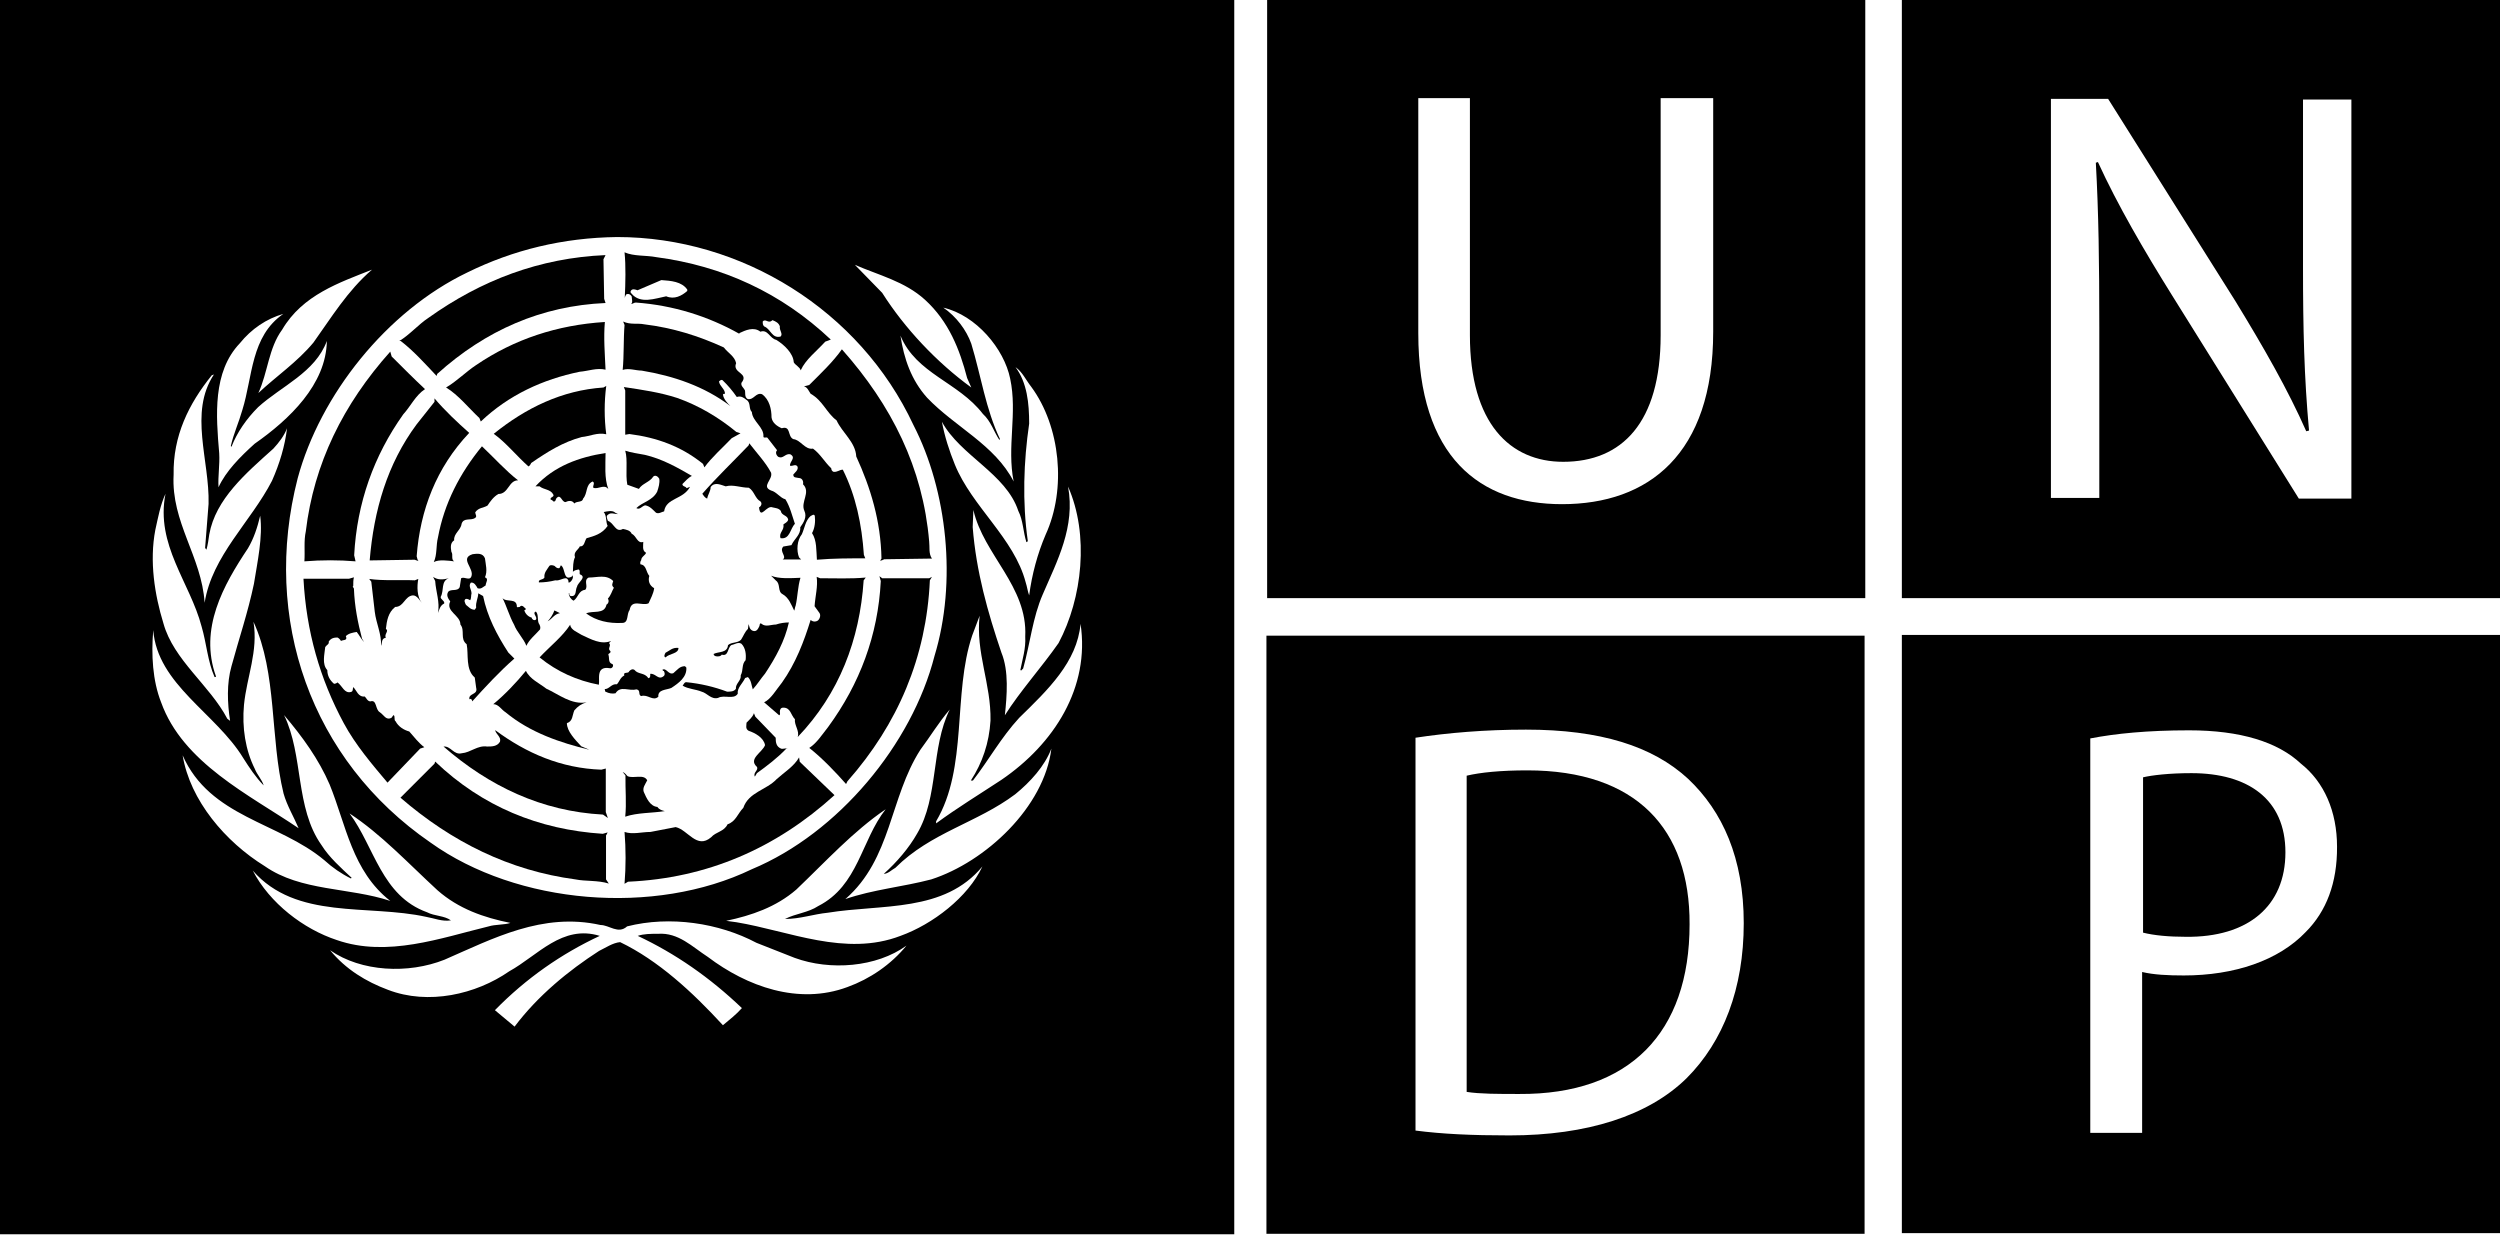
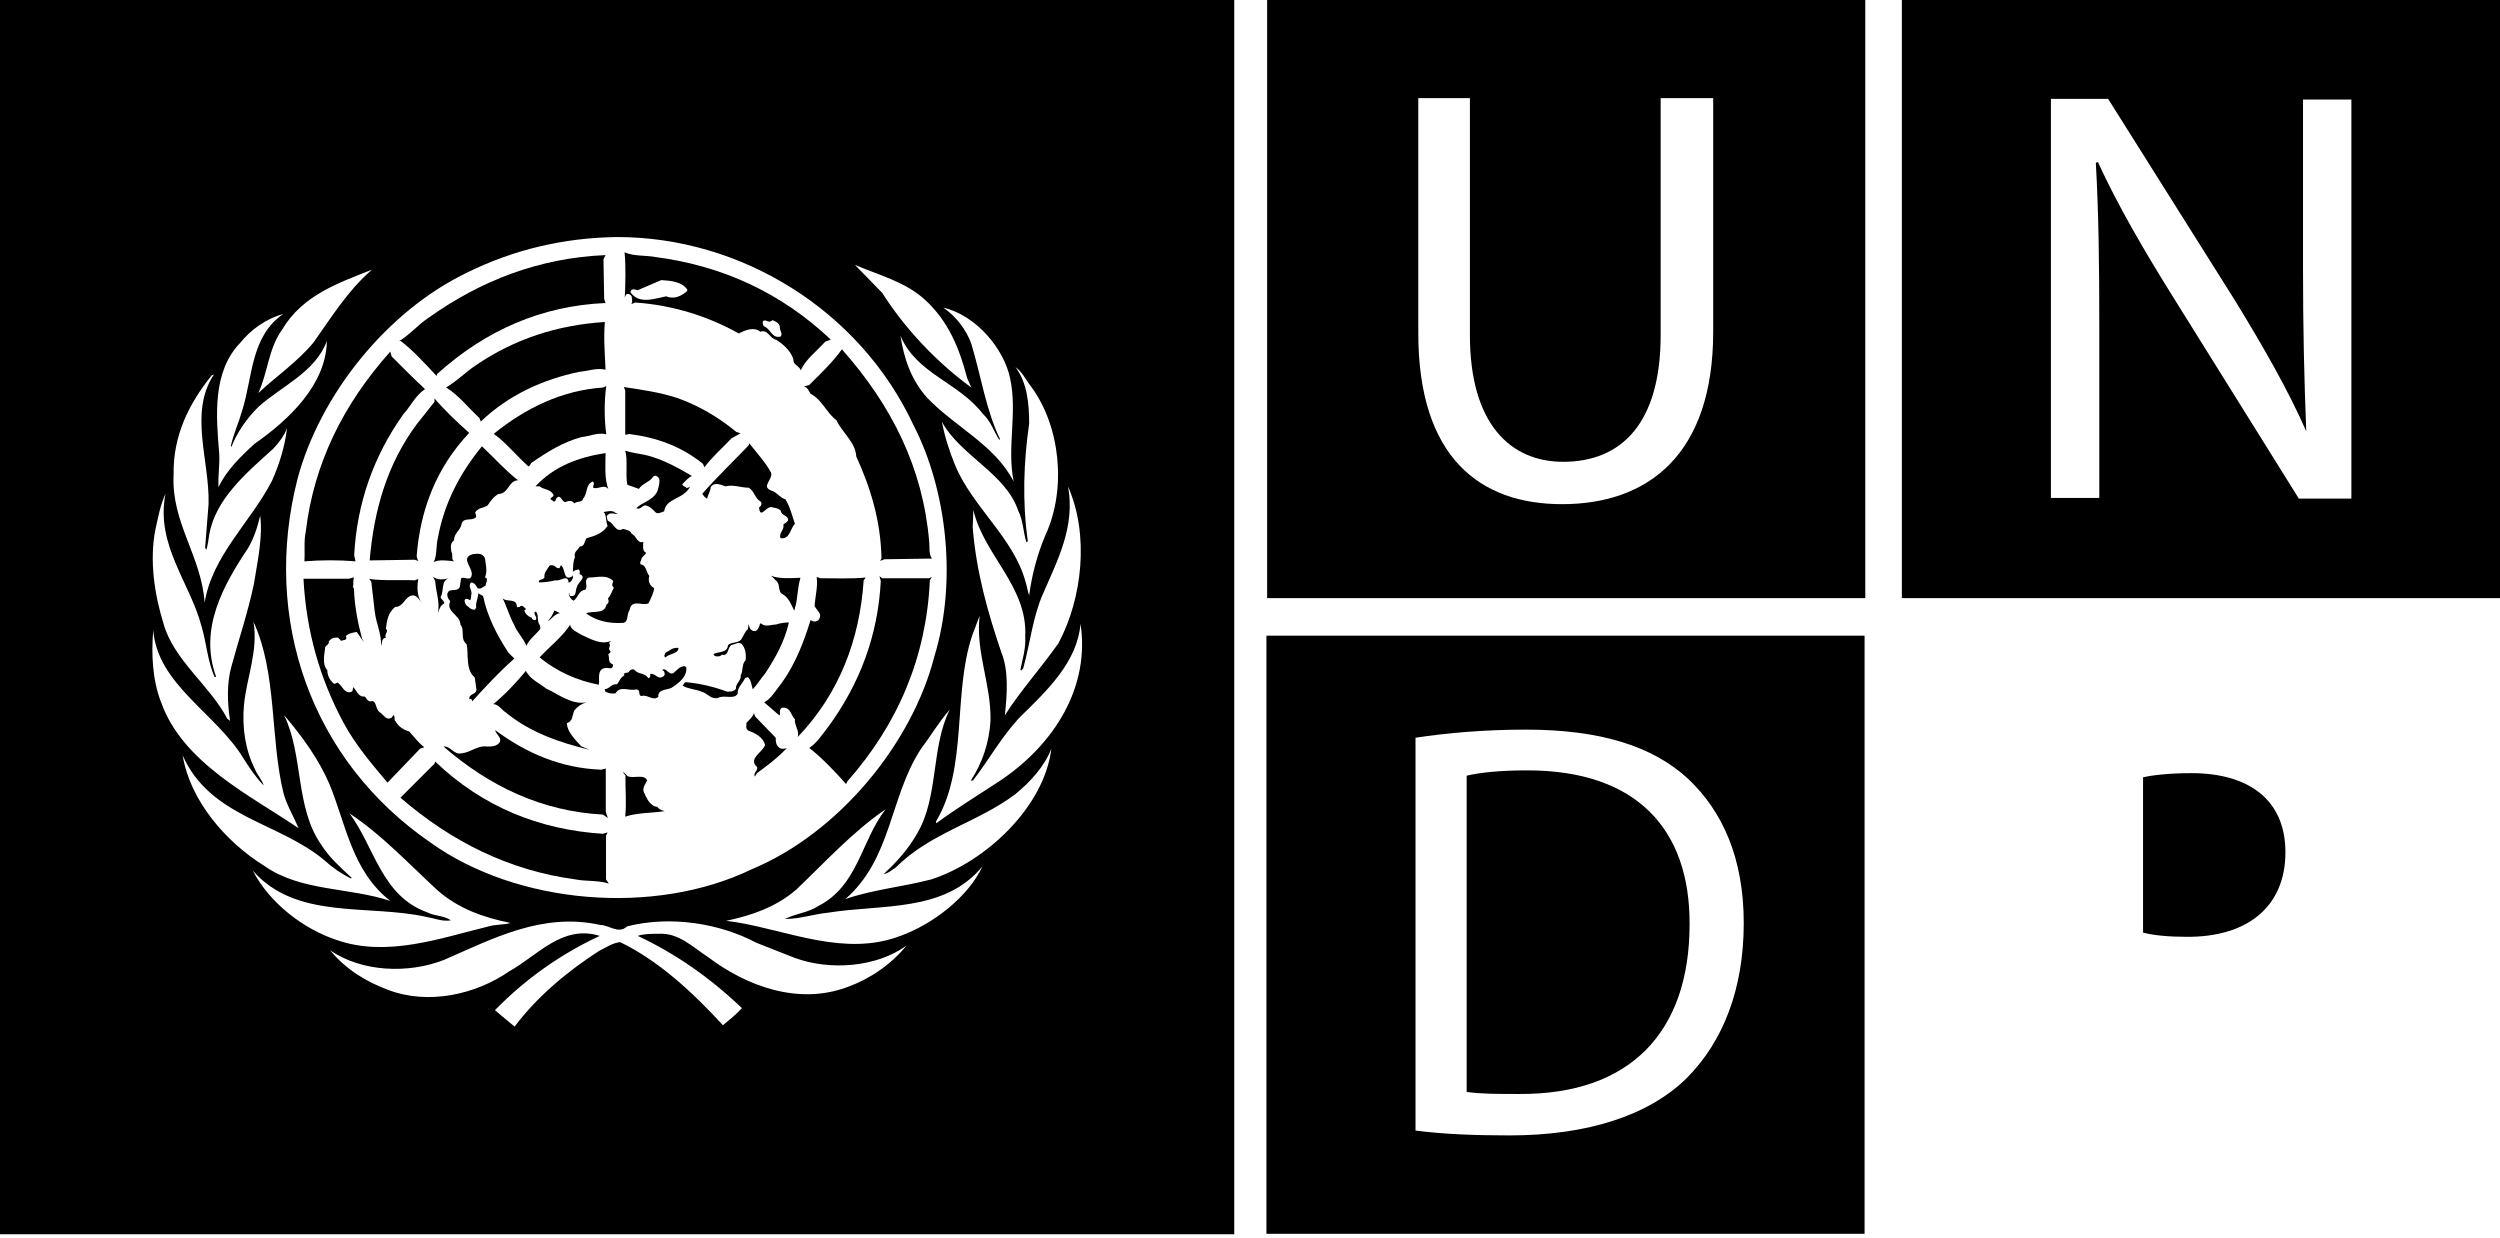
<svg xmlns="http://www.w3.org/2000/svg" width="600" height="297" viewBox="0 0 600 297" fill="none">
  <path d="M304.111 0V143.556H447.667V0H304.111ZM411.167 79.611C411.167 109.056 395.611 121 374.889 121C355.278 121 340.389 109.889 340.389 79.945V23.556H352.778V80.445C352.778 101.667 362.445 110.833 375.167 110.833C389.222 110.833 398.556 101.5 398.556 80.445V23.556H411.167V79.611Z" fill="black" />
-   <path d="M456.444 0V143.556H600V0H456.444ZM564.333 119.667H551.722L521.333 70.945C514.611 60.167 508.222 49.222 503.5 38.889L503 39.056C503.667 51.167 503.833 62.778 503.833 78.611V119.5H492.222V23.722H505.944L536.5 72.278C543.389 83.556 549.111 93.556 553.5 103.5L554.167 103.333C553 90.556 552.722 79 552.722 64.111V23.889H564.333V119.667Z" fill="black" />
+   <path d="M456.444 0V143.556H600V0H456.444ZM564.333 119.667H551.722L521.333 70.945C514.611 60.167 508.222 49.222 503.5 38.889L503 39.056C503.667 51.167 503.833 62.778 503.833 78.611V119.5H492.222V23.722H505.944L536.5 72.278C543.389 83.556 549.111 93.556 553.5 103.5C553 90.556 552.722 79 552.722 64.111V23.889H564.333V119.667Z" fill="black" />
  <path d="M525.945 185.556C520.556 185.556 516.445 186.056 514.333 186.556V223.833C516.945 224.5 520.556 224.833 524.611 224.833C539.5 225 548.5 217.5 548.5 204.556C548.5 191.778 539.5 185.556 525.945 185.556Z" fill="black" />
-   <path d="M456.444 152.389V295.944H600V152.389H456.444ZM553.389 223.666C546.833 230.555 536.222 234.111 524.111 234.111C520.333 234.111 516.889 233.944 514.111 233.278V271.889H501.667V177.222C507.722 176.055 515.389 175.278 525.389 175.278C537.667 175.278 546.667 178.055 552.222 183.278C557.778 187.666 560.889 194.722 560.889 203.222C560.944 211.889 558.333 218.722 553.389 223.666Z" fill="black" />
  <path d="M366.556 184.888C360.167 184.888 355.278 185.388 352 186.165V262.054C355.111 262.554 359.667 262.554 364.611 262.554C391.111 262.721 405.5 247.832 405.5 221.832C405.611 198.943 392.722 184.888 366.556 184.888Z" fill="black" />
  <path d="M303.944 152.555V296.11H447.5V152.555H303.944ZM404.778 258.777C395.611 267.777 380.889 272.499 362.278 272.499C353.278 272.499 346.111 272.166 339.722 271.333V177.055C347.389 175.888 356.389 175.11 366.222 175.11C384.055 175.11 396.611 179.055 405.111 186.888C413.444 194.721 418.5 205.999 418.5 221.555C418.5 237.221 413.611 249.944 404.778 258.777Z" fill="black" />
  <path d="M85.333 134.722L85 133.278C85.667 120.666 89.722 109.389 96.778 99.444C98.556 97.5 99.722 94.889 102 93.389C99.389 90.944 96.611 88.166 94 85.555L93.667 84.389C82.389 97 75.333 111.222 73.389 127.555C72.889 129.833 73.222 132.278 73.056 134.722C77.167 134.389 81.389 134.389 85.333 134.722Z" fill="black" />
  <path d="M94.834 145.667C96.945 145.667 97.111 143.055 99.111 142.889C100.111 142.889 100.778 144.167 101.222 144.667C100.056 143.222 100.056 140.722 100.389 138.944L99.556 139.278C95.945 139.111 92.056 139.444 88.611 138.944L89.111 139.611L89.945 146.833C90.278 149.611 91.611 152.222 91.445 155C91.778 154.333 91.445 153.222 92.611 153.055C92.111 152.222 93.445 151.444 92.611 150.944C92.834 148.944 93.167 147 94.834 145.667Z" fill="black" />
  <path d="M93 187.833L100.833 179.667L101.833 179.333C100.5 178.333 99.389 176.889 98.222 175.556C96.944 175.222 95.611 174.389 94.944 173.111C94.444 172.778 94.944 171.945 94.444 171.611L93.944 172.278C92.611 172.945 92.166 171.611 91.166 170.945C90 170.278 90.5 167.833 88.889 168.333C88.222 168.333 87.889 167.5 87.555 167.167C85.944 167.333 85.611 165.722 84.778 164.889C84.611 165.389 84.778 165.889 84.278 166.056C82.666 166.556 82.166 164.611 81 163.778C80.833 163.945 80.5 164.111 80.166 164.111C79.166 163.278 78.555 162.167 78.555 160.833C77.222 159.389 77.889 157.056 78.055 155.278C78.389 154.778 79.055 154.611 78.889 154C79.389 153.167 80.166 153 81 153C81.333 153.167 81.666 153.5 81.833 153.833C82.333 153.5 83.5 153.833 83 152.667C83.666 152 84.666 151.833 85.611 151.667C86.278 152.5 86.611 153.278 87.389 154.111L86.889 153.278C85.889 149.5 85.111 145.611 84.944 141.333C84.944 141 84.444 140.833 84.778 140.667C84.778 139.778 84.777 139.167 84.944 138.556L83.778 138.889H72.833C73.5 151.5 76.778 162.945 82.5 173.556C85.333 178.833 89.444 183.611 93 187.833Z" fill="black" />
  <path d="M105.111 147.111C105.444 146.278 105.611 145.333 106.611 144.833C106.778 144.167 105.611 143.833 105.778 143.222C106.611 141.722 105.778 139.444 107.722 138.778C106.444 139.111 105.111 139.278 103.944 138.444L104.444 139.444C104.611 142.055 105.611 144.5 105.111 147.111Z" fill="black" />
  <path d="M104.278 95.611V96.445L100 101.834C92.945 111.334 89.723 122.445 88.723 134.5L99.5 134.334L100.5 134.667C100.167 134.5 100.167 134 100 133.5C100.834 122.389 104.723 112.222 112.612 103.889C109.723 101.334 106.778 98.556 104.278 95.611Z" fill="black" />
  <path d="M105.111 129C104.611 130.945 104.945 133.111 104.111 134.889C105.389 134.222 107.556 134.556 109 134.722C108.167 134.222 108.834 133.111 108.334 132.445C108.167 131.445 108 130.334 109 129.667C108.834 128.056 110.611 127.222 110.778 125.722C111.278 124.111 113.056 125.056 114.056 124.278C114.556 123.945 114.056 123.445 114.056 122.945C114.889 121.778 116 121.945 117 121.334C117.667 120.334 118.445 119.222 119.611 118.556C122.056 118.556 122.056 115.278 124.334 115.278C121.389 113 118.445 109.722 115.667 107.111C110.334 113.611 106.611 120.834 105.111 129Z" fill="black" />
  <path d="M110.667 138.778L110.334 140.89C109.834 142.056 108.222 141.223 107.556 142.056C107.056 142.89 107.556 143.667 108.056 144.334C106.889 146.778 110.5 147.612 110.5 149.89C111.667 151.334 110.334 153.334 112 154.612C112.5 157.056 111.667 160.667 113.945 162.612L114.278 165.056C114.778 166.834 112.334 166.334 112.667 167.834C113.167 167.501 113.334 168.167 113.334 168.334C116.445 164.89 119.889 161.167 123.445 158.056L122 156.612C119.222 152.334 116.945 147.945 115.945 143.056L114.778 142.39C114.778 143.556 114.111 144.501 114.278 145.834L113.945 146.334C112.945 146.334 112.5 145.667 111.834 145.167C111.667 144.834 111.167 144.001 111.834 143.723C112.334 143.723 112.5 143.89 112.834 144.056C113.167 143.556 113 142.89 113.167 142.445C113.167 141.445 112.334 140.667 113 139.834C113.834 139.667 114.334 140.667 114.611 141.167C115.445 141.501 115.945 140.834 116.556 140.501C116.556 139.834 117.389 138.89 116.389 138.556C117.056 137.112 116.556 135.445 116.389 134.001C115.889 132.723 114.611 132.834 113.445 133.001C110.167 134.001 113.945 136.445 113.111 138.39C112.667 139.445 111.5 138.334 110.667 138.778Z" fill="black" />
  <path d="M125.556 145.5C125.056 145.333 125.056 145.333 124.722 145.667C124.389 145.667 124.222 145.833 124.056 145.667C124.056 143.389 121.611 144.667 120.611 143.556C121.611 145.5 122.222 147.833 123.389 149.945C124.056 151.722 125.667 153.222 126.334 155C127 153.5 128.445 152.389 129.611 151.056C129.778 150.556 129.611 150.056 129.278 149.556C128.945 148.722 129.278 147.445 128.611 146.778C127.611 147.111 129.111 148.111 128.611 148.722C128.111 149.056 127.611 148.556 127.611 148.222C126.778 148.056 126 147.222 125.834 146.445C126.722 146.167 125.722 145.833 125.556 145.5Z" fill="black" />
  <path d="M133.055 146.5C132.722 147.5 132.055 148.444 131.444 149.111C132.444 148.611 133.055 147.333 134.389 147.167L133.055 146.5Z" fill="black" />
  <path d="M129.333 139.778C130.667 139.778 131.944 139.611 133.278 139.278C134.278 139.444 134.889 138.778 135.889 138.778C136.222 138.944 136.556 139.278 136.389 139.778H136.722C137.333 139.333 137.667 138.611 137.444 137.944C137.444 138.055 137.444 138.166 137.389 138.278C135.111 139.722 135.778 136.333 134.611 135.666L134.278 136.333C133.778 136.5 133.444 136.166 133.111 135.833C132.778 135.666 132.111 135.5 131.833 135.833C131.333 136.666 130.5 137.444 130.667 138.611C130.278 139.278 129.167 138.944 129.333 139.778Z" fill="black" />
  <path d="M137.833 170.5C138.666 169.5 139.611 168.889 140.778 168.556C137.166 169.222 134.055 166.611 131.111 165.278C129.5 164 127.166 163 126.222 161C123.944 163.778 121.166 166.722 118.389 169C119.666 169 120.333 170.333 121.333 170.944C127.222 175.833 134.555 178.278 141.444 179.944L139.5 179.111C138 177.5 136.055 175.5 136.055 173.556C137.5 173.111 137.333 171.667 137.833 170.5Z" fill="black" />
  <path d="M114.278 87.611C111.833 89.222 109.556 91.555 107.056 93C110 94.777 112.445 97.888 115.056 100.333L115.389 101.166C122.111 94.777 130.278 91.055 139.111 89.222C141.222 89.055 143.222 88.222 145.333 88.722C145.167 84.944 144.833 81.055 145.167 77.277C133.722 78 123.445 81.388 114.278 87.611Z" fill="black" />
  <path d="M145.333 108.723C138.944 109.723 133.056 111.834 128.5 116.723H129.5C130.5 117.556 132.111 117.389 132.778 118.667C133.111 119.334 132.111 119.167 132.111 119.834C132.278 120 132.611 120 132.778 120.334C133.444 120.5 133.278 119.834 133.611 119.5C134.611 118.5 134.778 120.5 135.722 120.5C136.389 120.167 137.333 120 137.833 120.834C138.5 120.167 139.778 120.667 139.944 119.667C141.111 118.334 140.444 116.389 142.222 115.556C142.889 115.889 142.222 116.556 142.389 117.056C143.556 117.556 145 116.056 146 117.389C145 114.778 145.333 111.5 145.333 108.723Z" fill="black" />
  <path d="M104.777 90.223L104.944 89.723C116.555 79.278 129.944 73.389 145.333 72.723L145 71.723L144.833 62.223L145.333 61.223C129.5 61.889 115.444 67.278 102.833 76.278C100.389 77.889 98.278 80.389 95.833 81.834H96.166C99.222 84.167 102.166 87.445 104.777 90.223Z" fill="black" />
  <path d="M144.833 93C134.889 93.667 126.222 97.889 118.5 104.111C121.444 106.222 124.056 109.5 126.833 111.945C127.167 111.778 127.333 111.445 127.5 111.111C131.278 108.5 135.167 106.056 139.611 104.889C141.556 104.722 143.389 103.722 145.5 104.222C145 100.445 145 96.389 145.5 92.611L144.833 93Z" fill="black" />
  <path d="M144.333 184.723C134.667 184.389 126.333 180.778 118.833 175.223C119 176.223 120.333 176.834 120 178C119.333 179.167 118.055 179.167 116.889 179.167C114.611 178.834 112.944 180.612 110.833 180.778C108.889 181.278 108.222 179 106.444 179.167C117.389 188.667 130 194.723 144.722 195.5L145.889 196.334L145.389 194.889V184.445L144.333 184.723Z" fill="black" />
  <path d="M145.5 200.445L145.834 199.778L144.667 200.112C129.278 199.112 115.722 193.556 104.445 182.778L104.278 183.278L96.111 191.445C108.389 202.056 122.278 208.945 138.111 211.056C140.556 211.556 143.5 211.223 146.111 212.056L145.445 211.056V200.445H145.5Z" fill="black" />
  <path d="M139.611 152.389C138.611 151.722 137 151.222 136.833 149.944C135.056 152.722 131.944 155.167 129.5 157.778C133.722 161.222 138.5 163.333 143.722 164.333C143.889 163.333 143.556 162.055 144.056 161.055C144.556 160.222 145.5 160.222 146.5 160.389C147 160.389 147.333 159.722 147 159.389C145.833 159.055 146.333 157.778 146 157.111C146 156.778 146.667 156.778 146.5 156.278C145.667 155.611 146.833 155 146.167 154.333C146.333 154.167 146.5 154 146.667 153.833C144.167 154.833 141.722 153.333 139.611 152.389Z" fill="black" />
  <path d="M145.833 126.223C144.5 128.167 142.556 128.667 140.778 129.167C140.278 129.834 140.278 131.278 139.167 131.112C138.833 131.945 137.556 132.445 138 133.723C137.5 134.723 137.556 136.056 137.5 137.278C137.778 136.834 138.444 136.778 138.833 136.667C139.333 136.834 139 137.501 139.167 137.834C140.944 138.501 138.667 139.778 138.5 140.778C138 141.612 138.5 143.223 137 143.056C136.833 143.056 136.5 142.723 136.667 142.389H136.5C136.5 143.056 137 143.834 137.667 144.167C138.833 143.334 138.833 141.723 140.444 141.556C141.278 140.723 139.944 139.278 141.278 138.612C143.389 138.612 145.5 137.778 147.167 139.445C147 140.112 146.667 140.445 147.333 141.056C146.833 141.889 146.667 142.834 145.889 143.667C146.222 144.167 146.056 144.834 145.556 145.112C145.056 147.556 142.278 146.445 140.667 147.223C143.111 149.001 146.056 149.667 149.333 149.501C150.944 149.501 150.333 147.389 151.111 146.389C151.611 143.612 154.222 145.556 155.667 144.778C156.167 143.612 156.833 142.501 157 141.167C155.833 140.501 155.5 139.389 155.833 138.223C155 137.223 155.167 135.612 153.722 135.445C153.556 135.112 153.722 134.612 153.889 134.445C153.889 133.612 154.889 133.278 155.056 132.667C154.056 132.167 154.389 130.889 154.389 130.056C152.944 130.556 152.778 128.612 151.611 128.112C151.278 127.278 150.278 127.112 149.5 126.945C147.722 127.945 147.389 125.5 145.889 125C145.722 124.5 145.389 123.834 145.889 123.556C146.556 122.889 147.5 123.389 148.333 123.389L147.667 123.056C147 122.389 145.722 122.723 144.889 122.889C145.667 123.778 145.333 125.223 145.833 126.223Z" fill="black" />
  <path d="M150.055 196.001C153 195.001 156.444 195.167 159.555 194.667C158.889 194.501 158.222 194.334 157.778 193.667C156 193.501 155.167 191.556 154.5 190.056C154.167 189.056 154.833 188.278 155.333 187.278C154.5 185.667 152.055 186.945 150.611 186.278C150.278 185.945 149.944 185.445 149.444 185.278L150.111 186.112C150.055 189.501 150.389 192.723 150.055 196.001Z" fill="black" />
  <path d="M159.722 157.778C160.722 156.778 162.833 156.945 162.833 155.5C161.389 155.334 160.722 156.167 159.722 156.667C159.555 156.945 159.222 157.611 159.722 157.778Z" fill="black" />
  <path d="M152.722 165.444C153.889 165.611 153.056 166.778 153.889 167.055C155.5 166.555 156.667 168.389 158 167.222C157.834 165.444 159.945 165.611 161.111 165.111C162.889 163.944 164.889 162.5 164.722 160.222L164.389 159.889C163.111 159.889 162.611 160.722 161.611 161.555C160.445 162.055 159.945 160.222 159 160.722C159 160.889 159.167 161.055 159.334 161.055C159.5 161.389 159.667 161.889 159.334 162.222C158 163.389 157.389 161.555 156.056 161.722V162.222C156.056 162.389 155.889 162.889 155.556 162.722C154.722 161.389 153.111 161.889 152.278 160.778C151.778 160.444 151.278 160.778 151 161.111C150.834 161.778 149.5 161.111 149.834 162.111C148.834 162.611 148.667 163.611 148.056 164.222C146.722 164.055 146.278 165.389 145.111 165.389C145.278 165.555 145.111 166.055 145.445 166.055C146.111 166.389 146.945 166.555 147.722 166.389C148.945 164.444 150.889 165.944 152.722 165.444Z" fill="black" />
  <path d="M152.722 121.945C153.556 122.445 154.056 121.445 154.833 121.278C156 121.445 156.778 122.445 157.445 123.056C158.111 123.389 158.722 122.889 159.389 122.723C159.889 119.445 163.945 119.945 165.611 116.834L164.778 117.167C164.611 116.667 163.778 116.834 163.778 116.167C164.445 115.5 165.278 114.556 166.056 114.223C162.445 112.111 158.833 110.111 154.778 109.167C153.167 108.834 151.5 108.667 150.056 108.167C150.722 110.445 150.056 113.723 150.556 116.334L153.333 117.334C154.167 116 155.945 115.723 156.778 114.389C157.278 113.889 157.945 114.389 158.222 114.889C158.389 115.889 158.056 117 157.722 118C156.611 120.167 154.167 120.5 152.722 121.945Z" fill="black" />
  <path d="M162.5 95.5C158.389 94.166 154.167 93.555 149.723 92.889L150.056 93.722V104.333L151.056 104.166C157.612 105 163.5 107.111 168.723 111.333L169.056 112.166C170.834 109.722 173.445 107.444 175.612 105.166L177.723 104L176.723 103.666C172.334 100.055 167.556 97.278 162.5 95.5Z" fill="black" />
  <path d="M179.5 162.5C180.333 163.333 180.333 164.444 180.666 165.444C181.833 164.166 182.611 162.833 183.611 161.666C186.222 157.722 188.333 153.833 189.333 149.389C188.333 149.389 187.222 149.555 186.222 149.889C185.055 149.889 183.777 150.555 182.777 149.722C182.444 149.389 182.277 149.889 182.277 150.222C181.944 150.889 181.611 151.722 180.666 151.389C179.833 151.055 179.833 150.222 179.666 149.778C179.666 150.111 179.5 150.611 179.5 150.944C178.666 151.778 178.5 152.555 177.833 153.555C177 154.389 175.555 154.055 174.722 154.833C174.555 156.778 172.444 156.333 171.277 156.944C171.277 157.278 171.444 157.278 171.611 157.444C172.111 157.611 172.944 157.611 173.222 157.111C174.889 157.611 174.555 155.5 175.5 154.833C176.333 154.666 177.166 154 177.944 154.5C178.944 155.5 179.111 157.111 178.944 158.444C177.944 159.444 178.444 160.889 177.777 162.055C177.944 163.389 176.5 164 176.611 165.333C176.111 166 175.333 166 174.5 166C171.389 164.833 168.111 164.055 164.666 163.722C164.333 163.722 164.166 164.055 163.833 164.555C165.166 165.389 166.944 165.389 168.389 166C169.722 166.333 170.666 167.944 172.333 167.5C173.777 166.666 176.111 168 177.055 166.5C176.889 165.055 178.222 164.055 178.833 162.722L179.5 162.5Z" fill="black" />
  <path d="M181.166 186.388L181.666 185.555C184.111 183.777 186.555 181.944 188.722 179.666H189.055C188.555 179.499 187.889 179.833 187.444 179.666C186.278 179.166 186.166 178.166 186.166 177.055L181.278 171.999L180.944 171.166C180.611 172.166 179.778 172.777 179.166 173.444C179.166 174.11 178.833 174.888 179.666 175.388C181.166 175.888 183.278 176.999 183.611 178.833C182.944 180.61 179.5 182.11 181.666 184.055C182.111 184.888 180.666 185.388 181.166 186.388Z" fill="black" />
  <path d="M185.056 113.444C183.778 111 181.611 108.722 179.833 106.389L179.667 106.889C176.056 110.666 172 114.555 168.556 118.5C168.889 119 169.222 119.5 169.722 119.666C169.889 118.666 170.556 117.889 170.556 116.889C171.556 115.555 173 116.389 174.167 116.722C175.945 116.222 177.778 117.055 179.722 117.055C181.056 117.889 181.222 119.666 182.5 120.333C183 120.833 182.667 121.5 182.167 121.778C182.5 124.889 183.945 121.111 185.445 121.778C186.111 121.944 186.889 121.944 187.389 122.611C187.556 123.778 189 123.611 189.167 124.722C189 125.389 188.333 125.555 188 125.889C188.333 127.222 186.833 127.833 187.333 129.166C189.611 129.5 189.611 126.889 190.778 125.722C190.111 123.778 189.611 121.611 188.5 119.833C187.222 119.5 186.389 118.055 185.056 117.722C182.611 116.722 185.556 115.111 185.056 113.444Z" fill="black" />
  <path d="M185.056 138.167L186.222 139.334C187.389 140.167 186.556 141.945 187.833 142.611C189.333 143.445 189.945 145.223 190.611 146.556C190.778 146.223 190.778 145.723 190.945 145.389C191.445 143.278 191.445 140.834 192.111 138.667C189.667 138.778 186.889 138.945 185.056 138.167Z" fill="black" />
  <path d="M149.944 71.5C150 71.222 150.111 70.945 150.278 70.667C150.944 70.333 151.444 70.833 151.611 71.167C151.611 71.667 151.944 72.667 151.444 72.945C151.944 72.945 152.111 72.611 152.611 72.611C161.611 73.278 169.944 75.889 177.444 80.111V79.945C178.889 79.278 180.889 78.334 182.5 79.611C184.278 78.945 184.778 81.278 186.278 81.556C188.222 82.722 190.389 84.834 190.5 86.945C190.833 87.611 192 88.111 192.166 88.889C193.333 86.278 195.944 84.334 198.055 82L199.389 81.5C187.444 70.222 173.389 63.833 157.555 61.722C154.944 61.222 152.166 61.556 149.889 60.556C150.222 63.722 150.111 68.056 149.944 71.5ZM185.389 76.833C186.222 77.167 186.889 77.5 187.166 78.333C187 79.333 188 80.111 187.333 80.778C185.222 81.278 185.055 79 183.389 78.333C183.055 78 183.055 77.667 183.055 77.167C183.778 76.333 184.389 77.833 185.389 76.833ZM151.389 69.833C151.722 69.167 152.555 69.5 153 69.667L158.722 67.222C161 67.389 163.611 67.556 164.944 69.5V69.833C163.611 71 161.833 71.945 159.889 71.111C157.278 71.611 153.666 73.056 151.555 70.445C151.389 70.278 151.222 70.111 151.389 69.833Z" fill="black" />
-   <path d="M191.778 181.778C190.611 183.889 188.166 185.389 186.389 187.001C183.944 189.612 179.666 190.112 178.389 193.889C177.055 195.223 176.611 197.167 174.611 197.834C173.778 199.612 171.833 199.612 170.666 200.945C167.222 203.889 165.111 199.167 162.166 198.501L156.111 199.667C154 199.667 151.833 200.334 149.889 199.667C150.222 203.778 150.222 208.001 149.889 212.112L150.722 211.612C169.666 210.778 186.222 203.612 200.278 190.834L191.944 182.834L191.778 181.778Z" fill="black" />
-   <path d="M149.444 88.778C150.944 88.278 152.555 88.945 154 88.945C161.667 90.223 169.055 92.723 175.278 97.445C174.611 96.778 173.667 95.834 173.5 94.667C173.667 94.5 173.833 94.5 174 94.5C174 93.334 172.722 92.723 172.555 91.556C172.722 91.389 173.055 91.056 173.389 91.223C174.722 92.5 175.833 93.834 176.833 95.278C177.833 94.945 178.5 95.445 179.111 95.945C180.278 96.611 179.611 98.056 180.444 98.889C180.611 101.167 183.389 102.5 183.222 104.778C183.222 105.278 184.055 104.778 184.222 105.111L186.5 108.056C186 108.556 186.333 109.334 186.833 109.667C187.944 110.167 188.444 108.834 189.611 109C191.222 109.834 189.444 110.778 189.611 111.778C190.278 111.945 190.889 111.278 191.389 111.945C191.722 112.778 190.722 113.445 190.389 113.889C190.389 114.723 191.055 114.556 191.722 114.723C192.555 114.723 192.889 115.556 192.722 116.223C194.667 118.167 192.055 120.445 193.055 122.611C193.722 124.056 192.889 125.389 192.055 126.556C192.222 128.334 190.611 129.334 189.944 130.834L188 131.167C186.889 132.334 189 133.611 187.833 134.278H192.278L191.778 133.778C191.111 132.167 191.278 129.667 192.444 128.223C193.111 126.778 193.278 124.945 194.555 123.834C194.722 123.834 195.389 123.167 195.555 123.834C195.722 125.111 195.555 126.778 194.889 127.945C196.055 129.723 195.889 132.056 196.055 134.334C200 134 203.889 134 207.667 134L207.333 133.167C206.833 125.834 205.389 118.945 202.278 112.723C201.444 112.723 200.944 113.389 200 113.223C199.667 113.056 199.5 112.723 199.5 112.389C197.889 110.889 196.889 108.945 195.111 107.667C193.167 108 192.167 105.556 190.389 105.389C188.944 104.723 189.889 102.111 187.611 102.778C186.444 102.278 185.333 101.445 185.167 100.167C185.167 98.223 184.667 95.889 182.889 94.611C181.389 94.111 180.944 96.056 179.444 95.778C178.611 95.278 178.944 94.278 178.778 93.667C178.444 93 177.778 92.667 177.944 91.889C179.889 89.445 175.667 89.611 176.667 87.167C176.333 85.5 174.722 84.723 173.722 83.389C167.667 80.611 161.444 78.667 154.611 77.834C153 77.5 151.333 78 149.555 77.167L149.889 78C149.611 81.389 149.778 85.334 149.444 88.778Z" fill="black" />
  <path d="M194.555 148.778C192.944 154 190.944 159.222 187.666 163.833C186.333 165.444 185.055 167.778 183.389 168.555L187 171.667C187.333 171.5 187.166 171.167 187.166 170.833C187.166 170.333 187.333 169.833 188 169.833C189.778 169.833 189.778 171.611 190.778 172.611C190.611 174.111 191.944 175.389 191.444 176.889C201.444 166.444 206.333 153.5 207.278 139.278L207.778 138.611C204.166 138.944 200.444 138.778 196.833 138.778L196 138.444C196.333 140.722 195.666 143 195.5 145.5L196.666 147.111C197 147.611 196.833 148.389 196.333 148.889C195.833 149.278 195.055 149.278 194.555 148.778Z" fill="black" />
  <path d="M194.222 92.389L192.944 92.723C193.778 92.889 194.111 93.89 194.555 94.501C197.5 96.167 198.333 99.056 200.778 100.89C202.111 103.834 205.333 106.112 205.5 109.556C208.944 117.056 211.389 125.056 211.555 134.056L211.222 134.556C211.555 134.556 211.889 134.39 212.222 134.223L223.667 134.056C222.833 132.89 223.167 131.278 223 129.945C221.5 112.278 214 97.278 202.055 83.834C199.944 86.834 197 89.612 194.222 92.389Z" fill="black" />
  <path d="M211.723 138.778L211.056 138.278L211.389 139.445C210.723 152.501 206.334 164.112 198.778 174.445C197.445 176.112 196 178.389 194.223 179.501C197.334 181.945 200.612 185.389 203.056 188.167L203.389 187.501C215.5 173.778 222.334 157.723 223.167 139.278L223.667 138.445L223 138.778H211.723Z" fill="black" />
  <path d="M0 0V296.222H296.222V0H0ZM254.056 154.333C249.945 160.222 244.889 165.778 241.167 171.667C241.667 166.944 242.167 161.056 240.333 156.611C237.056 146.944 234.278 137.167 233.445 126.5L233.611 122.389C236.056 133.167 246.667 140.722 246.056 152.778C246.222 155.722 245.389 158.167 244.889 160.778L245.056 160.944L245.556 160.444C247.222 154.556 247.833 148.167 250.278 142.611C253.722 134.611 258.111 126.444 256.333 116.778C261.445 128.333 259.778 143.556 254.056 154.333ZM247.5 92.833C254.5 102.333 256 117.333 250.945 128.333C249 132.889 247.667 137.833 247 142.889C246.667 142.056 246.5 140.778 246.167 139.778C243.389 129.167 233.278 121.611 229.167 111.5C227.833 108.222 226.722 104.778 226.056 101.222C230.5 109.389 241.445 113.667 244.389 122.611C245.556 124.889 245.556 127.667 246.333 130.111C246.5 130.111 246.667 129.944 246.667 129.778C245.333 120.444 245.667 110.833 247 101.667C247 96.778 246.5 91.833 243.722 88.111C245.389 89.278 246.222 91.222 247.5 92.833ZM242.445 90.889C244.222 99.222 241.611 107.222 243.278 115.556C238.722 106.722 229.222 102.5 222.5 95.445C218.722 91.222 216.945 86.111 216.111 80.556C219.889 89.722 230 91.667 235.889 99.333C237.833 101.111 238.5 103.556 239.833 105.556L240 105.389C236.556 98.167 235.445 90.167 233.111 82.5C231.945 79.222 229.5 75.945 226.389 73.833C234.278 75.667 241 83.722 242.445 90.889ZM222 71.945C227.722 77.167 230.333 83.889 232.111 90.722L233.111 93C224.778 86.945 217.111 78.778 211.722 70.278L205.167 63.556C210.889 66.056 217.111 67.5 222 71.945ZM112.167 65.389C123.111 60 135.056 57.056 148.111 56.889C177.833 56.889 206.333 74.389 219.222 102C227.389 117.833 229.667 139.778 224.278 157.444C218.889 178.556 201.222 199.944 180.444 208.611C157.111 219.889 124.111 217.111 103.333 202.222C74.556 182.444 62.778 148.444 71.445 114.778C76.833 94.833 92.722 74.722 112.167 65.389ZM89.278 64.722C83.389 69.778 79.445 76.333 75.222 82.222C71.278 86.945 66.389 90.222 62 94.333C64.278 89.445 64.445 83.556 67.722 79.111C72.611 70.778 81.445 67.833 89.278 64.722ZM57.556 82.389C60.333 78.945 63.944 76.5 68 75.333C60.167 80.722 60.667 90.389 58.167 98.389C57.333 101.333 56.056 104.111 55.389 107.056L55.556 107.222C56.889 103.778 59.167 100.5 61.944 97.722C67.5 92.667 75.667 89.389 78.445 81.833C78.278 92.278 69.445 100.667 61.111 106.5C57.667 109.611 54.222 113.056 52.444 116.944C52.278 114.333 52.778 111.556 52.611 108.778C51.833 99.722 51 89.278 57.556 82.389ZM41.667 113.944C41.5 104.611 45.278 96.945 50.833 90.056C51 90.056 51.167 89.889 51.333 89.889C45.278 99.056 50.333 110.5 50.056 120.944L49.222 131.556C49.389 131.556 49.389 131.889 49.556 131.889C49.889 130.722 50.056 129.444 50.222 128.278C51.722 119.778 59.056 113.556 65.611 107.667C66.945 106.222 68.222 104.556 68.889 102.778C68.389 107 67.111 111.278 65.278 115.389C60.222 125.222 50.889 133.389 49.111 144.667C48.389 133.556 41.056 125.389 41.667 113.944ZM37.278 127.167C37.944 124.222 38.444 121.278 39.722 118.5C37.278 130.778 45.611 139.778 48.389 150.389C49.556 154.333 49.833 158.722 51.5 162.5C51.667 162.5 51.833 162.5 51.833 162.333C47.722 150.889 53.611 140.444 59.5 131.611C60.944 129.167 61.778 126.556 62.444 123.778C63.111 128.833 61.778 134.889 60.944 140.111C59.5 147 57.333 153.333 55.556 159.889C54.389 164 54.556 168.722 55.222 173L54.556 172.5C50.333 164.444 41.667 158.444 39.222 149.611C37.111 142.722 35.833 134.722 37.278 127.167ZM36.778 151.222C37.778 164.278 51.833 171.167 58.389 181.944C59.833 184.222 61.333 186.5 63.278 188.5C62.944 187.222 61.667 185.889 61.167 184.556C58.889 180 58.056 174.611 58.556 169.167C59.222 162.444 62 156.278 60.833 149.222C66.556 161.667 64.778 177 68.056 190.444C68.889 193.389 70.5 196 71.667 198.778C59.889 190.778 43.889 183.111 38.667 168.556C36.611 163.333 36.278 157.111 36.778 151.222ZM43.833 181.278C50.389 196.167 66.889 197.278 77.833 206.445C79.778 208.222 81.945 209.722 84.222 210.833L84.389 210.667C81.945 208.389 79 205.778 77.167 202.833C70.778 193.833 72.889 181.278 68.167 171.611C72.611 176.833 76.5 182.222 79.111 188.278C83.056 197.944 84.5 209.056 93.667 216.222C83.833 212.945 72.222 213.945 63.556 207.889C54.111 202.056 45.611 192.111 43.833 181.278ZM60.667 208.945C71.111 220.889 88.278 216.945 102.333 220.056C104.278 220.389 106.111 221.222 108.222 220.889C106.611 219.722 104.278 219.889 102.5 218.945C91.556 215 89.889 203.278 83.889 195.222C91.556 200.278 97.945 207.167 105 213.667C110.056 218.111 116.111 220.222 122.5 221.5C121 222 118.889 221.833 117.278 222.333C105.833 225.111 92.945 229.833 80.833 225.611C72.889 223 64.722 216.778 60.667 208.945ZM203.389 236.889C191.611 241.278 179.222 236.722 169.889 229.667C166.111 227.222 162.833 223.778 157.944 224.111C156.167 224.111 154.5 224.111 153.056 224.611C162.056 228.833 170.389 234.611 178.056 241.945C176.778 243.389 175.111 244.722 173.5 246.056C166.167 238.056 157.944 230.5 148.833 226.111C147.056 226.278 145.389 227.444 143.778 228.222C136.444 232.944 129.056 239 123.5 246.389L118.778 242.445C126.278 234.778 134.778 228.889 143.944 224.611C134.944 221.833 129.056 229.333 122.222 233.111C114.222 238.667 102.778 241.278 93.111 237.556C87.889 235.611 83 232.667 79.222 228.056C86.722 233.278 98 233.778 106.667 230.333C118.278 225.278 130.222 218.889 144.111 222C146.222 222 148.389 224.278 150.5 222.333C160.778 219.722 172.556 221.5 181.556 226.278L190.722 229.889C199.222 233 210.333 232.167 217.556 226.945C213.833 231.5 208.778 234.945 203.389 236.889ZM216.111 224.611C202.889 229.667 189.444 223.444 176.722 221.333L174.278 221C180.333 219.722 186.222 217.722 191.111 213.5C198.333 206.611 204.667 199.611 212.556 194.222C206.667 201.722 206 212.556 196.389 217.444C193.944 219.056 191 219.222 188.389 220.556C192 220.556 195.278 219.389 198.667 219.056C211.722 216.944 226.611 219.056 235.778 207.944C232.333 215.333 223.833 221.833 216.111 224.611ZM223.5 211.056C216.778 212.833 209.445 213.5 202.889 215.778C214 206.111 213.5 191.444 220.889 179.944C223.333 176.667 225.278 173.389 227.944 170.278C223.389 179.444 225.333 191.222 220.111 200.056C218.167 203.5 215.222 206.944 212.111 209.722C213.111 209.722 214.056 208.722 214.889 208.278C223.389 199.778 234.5 197.5 243.667 190.611C247.278 187.667 250.722 183.889 252.333 179.667C250.611 193.722 236.556 206.833 223.5 211.056ZM240.333 187.167C235.111 190.611 229.722 193.889 224.667 197.611V197.111C232.333 184.222 228.611 166.556 233.333 152.5L235.111 147.778C234.111 156.611 237.889 164.111 237.722 172.944C237.389 178.333 235.778 183.056 233 187.333H233.5C237.278 182.444 240.222 177.056 244.611 172.278C251.5 165.556 258.5 158.889 259.333 149.722C261.611 164.944 253.056 178.5 240.333 187.167Z" fill="black" />
</svg>